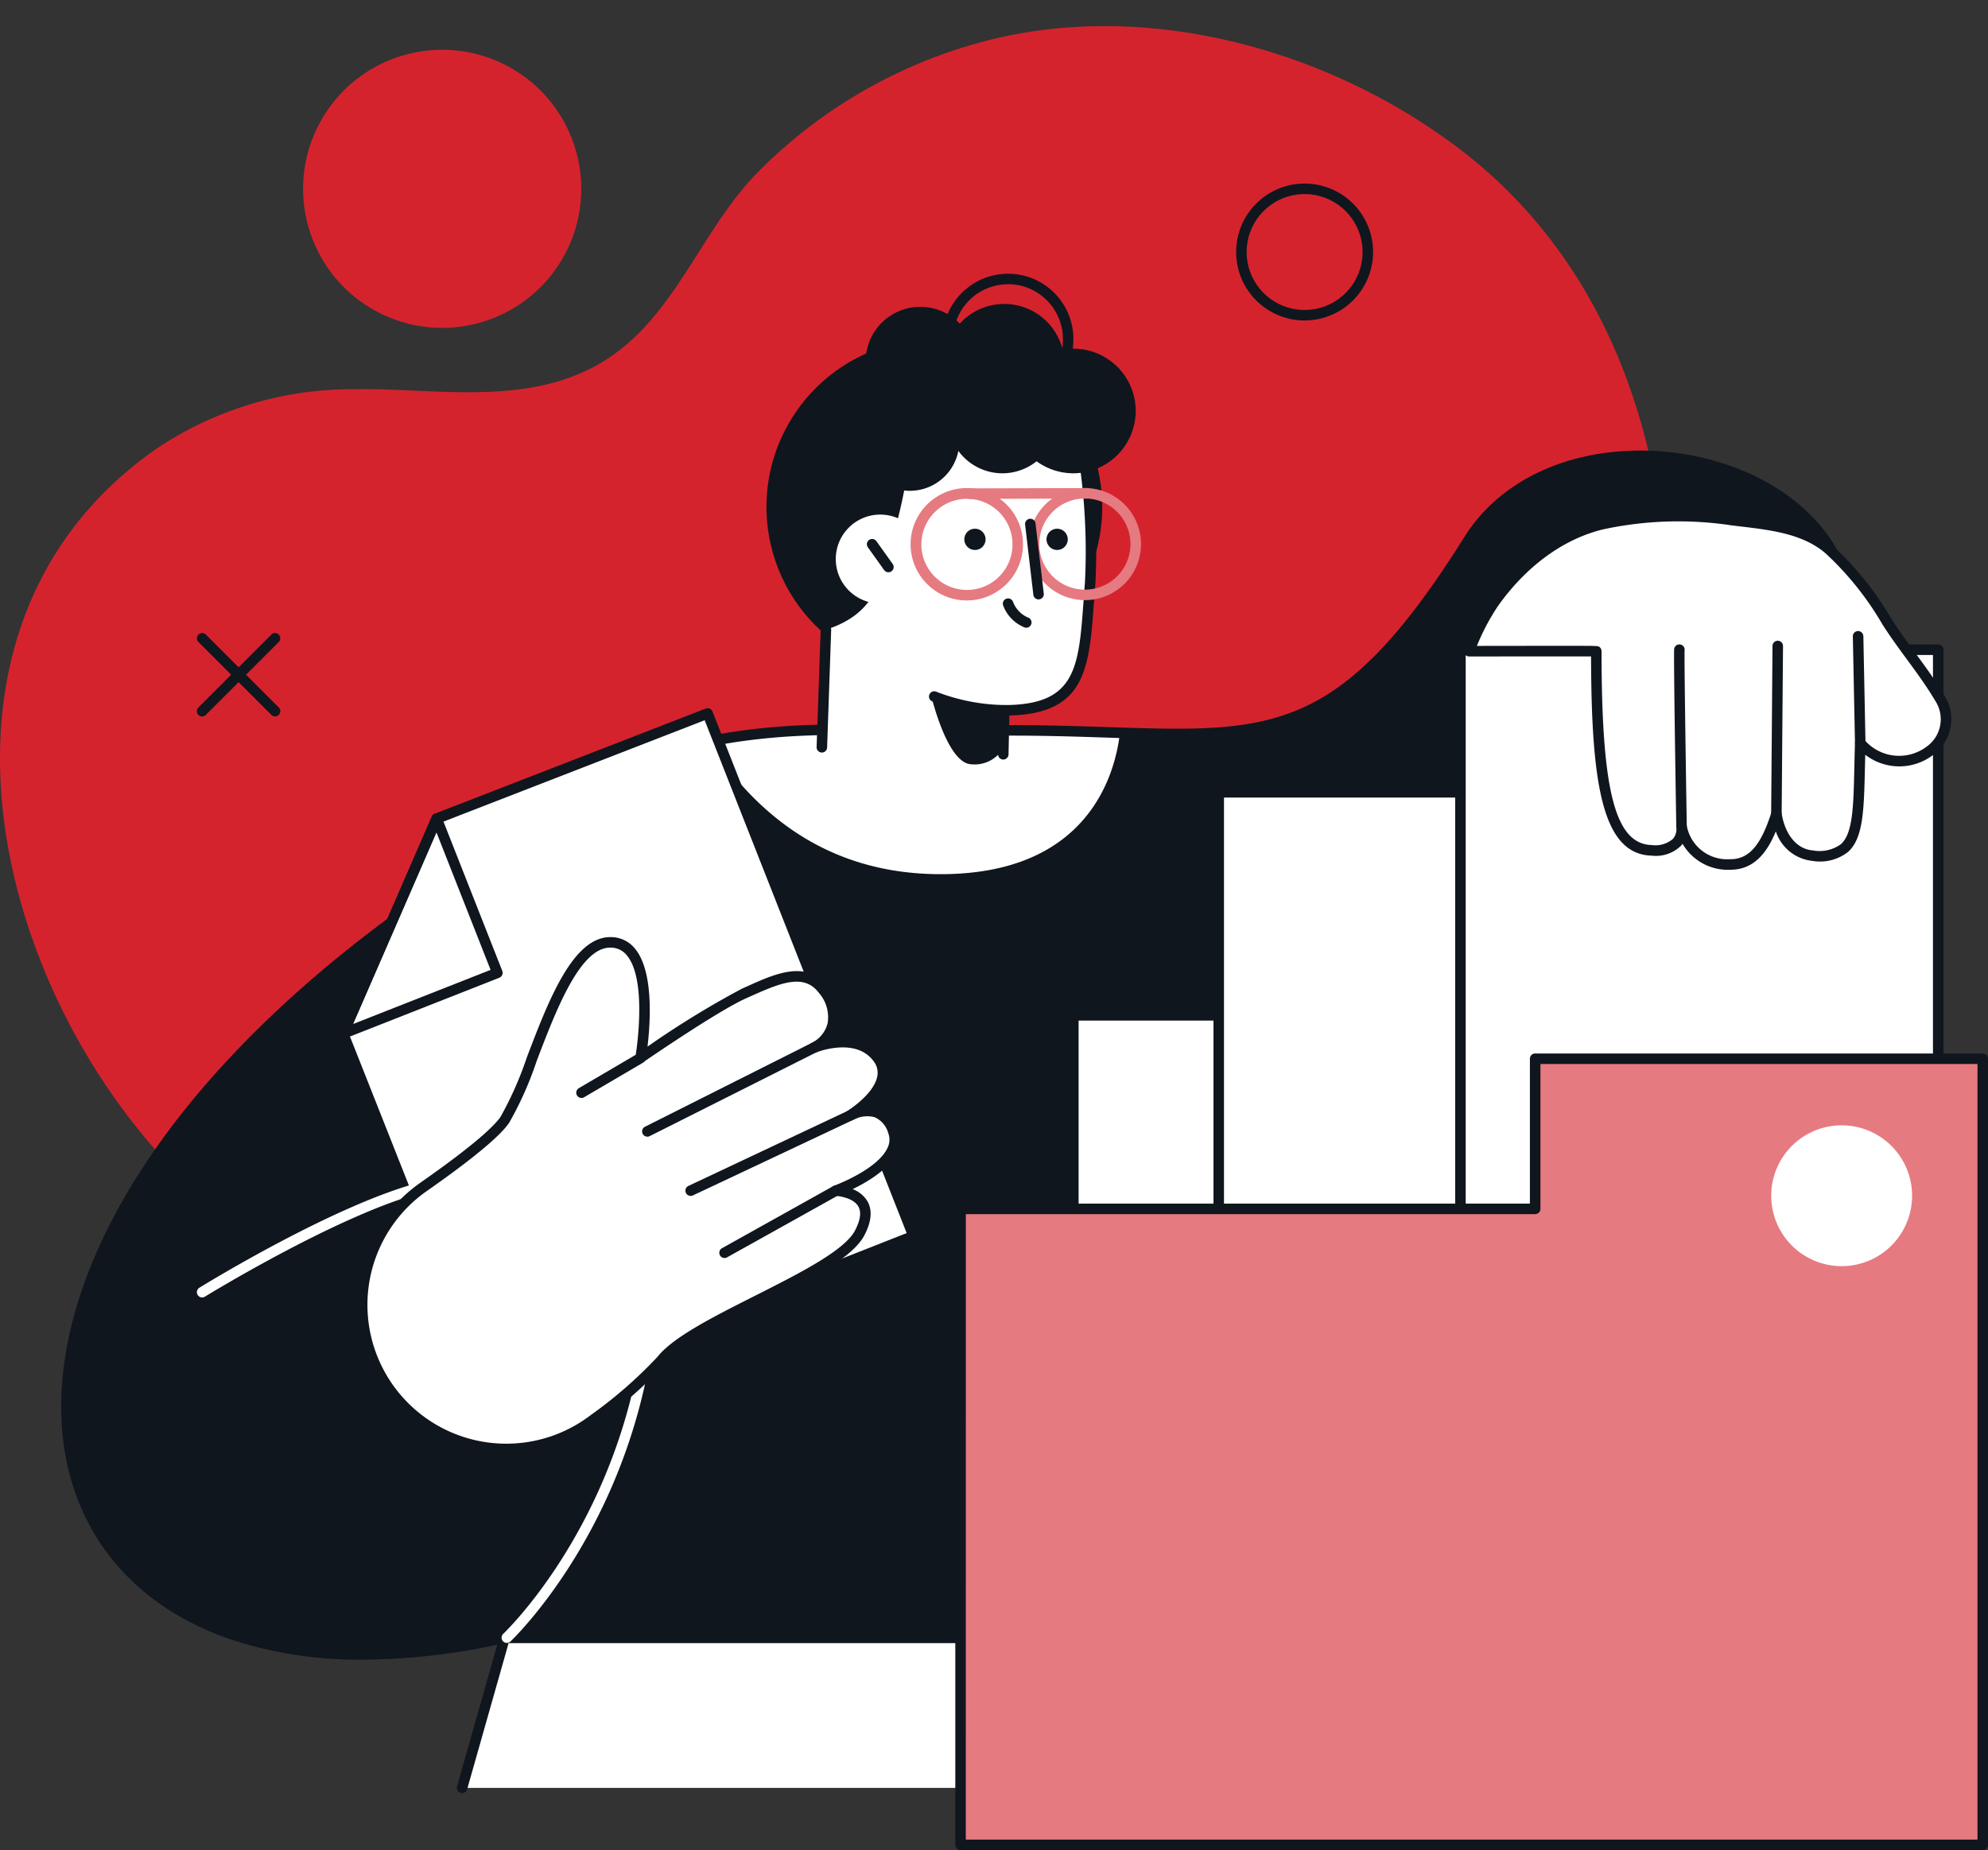
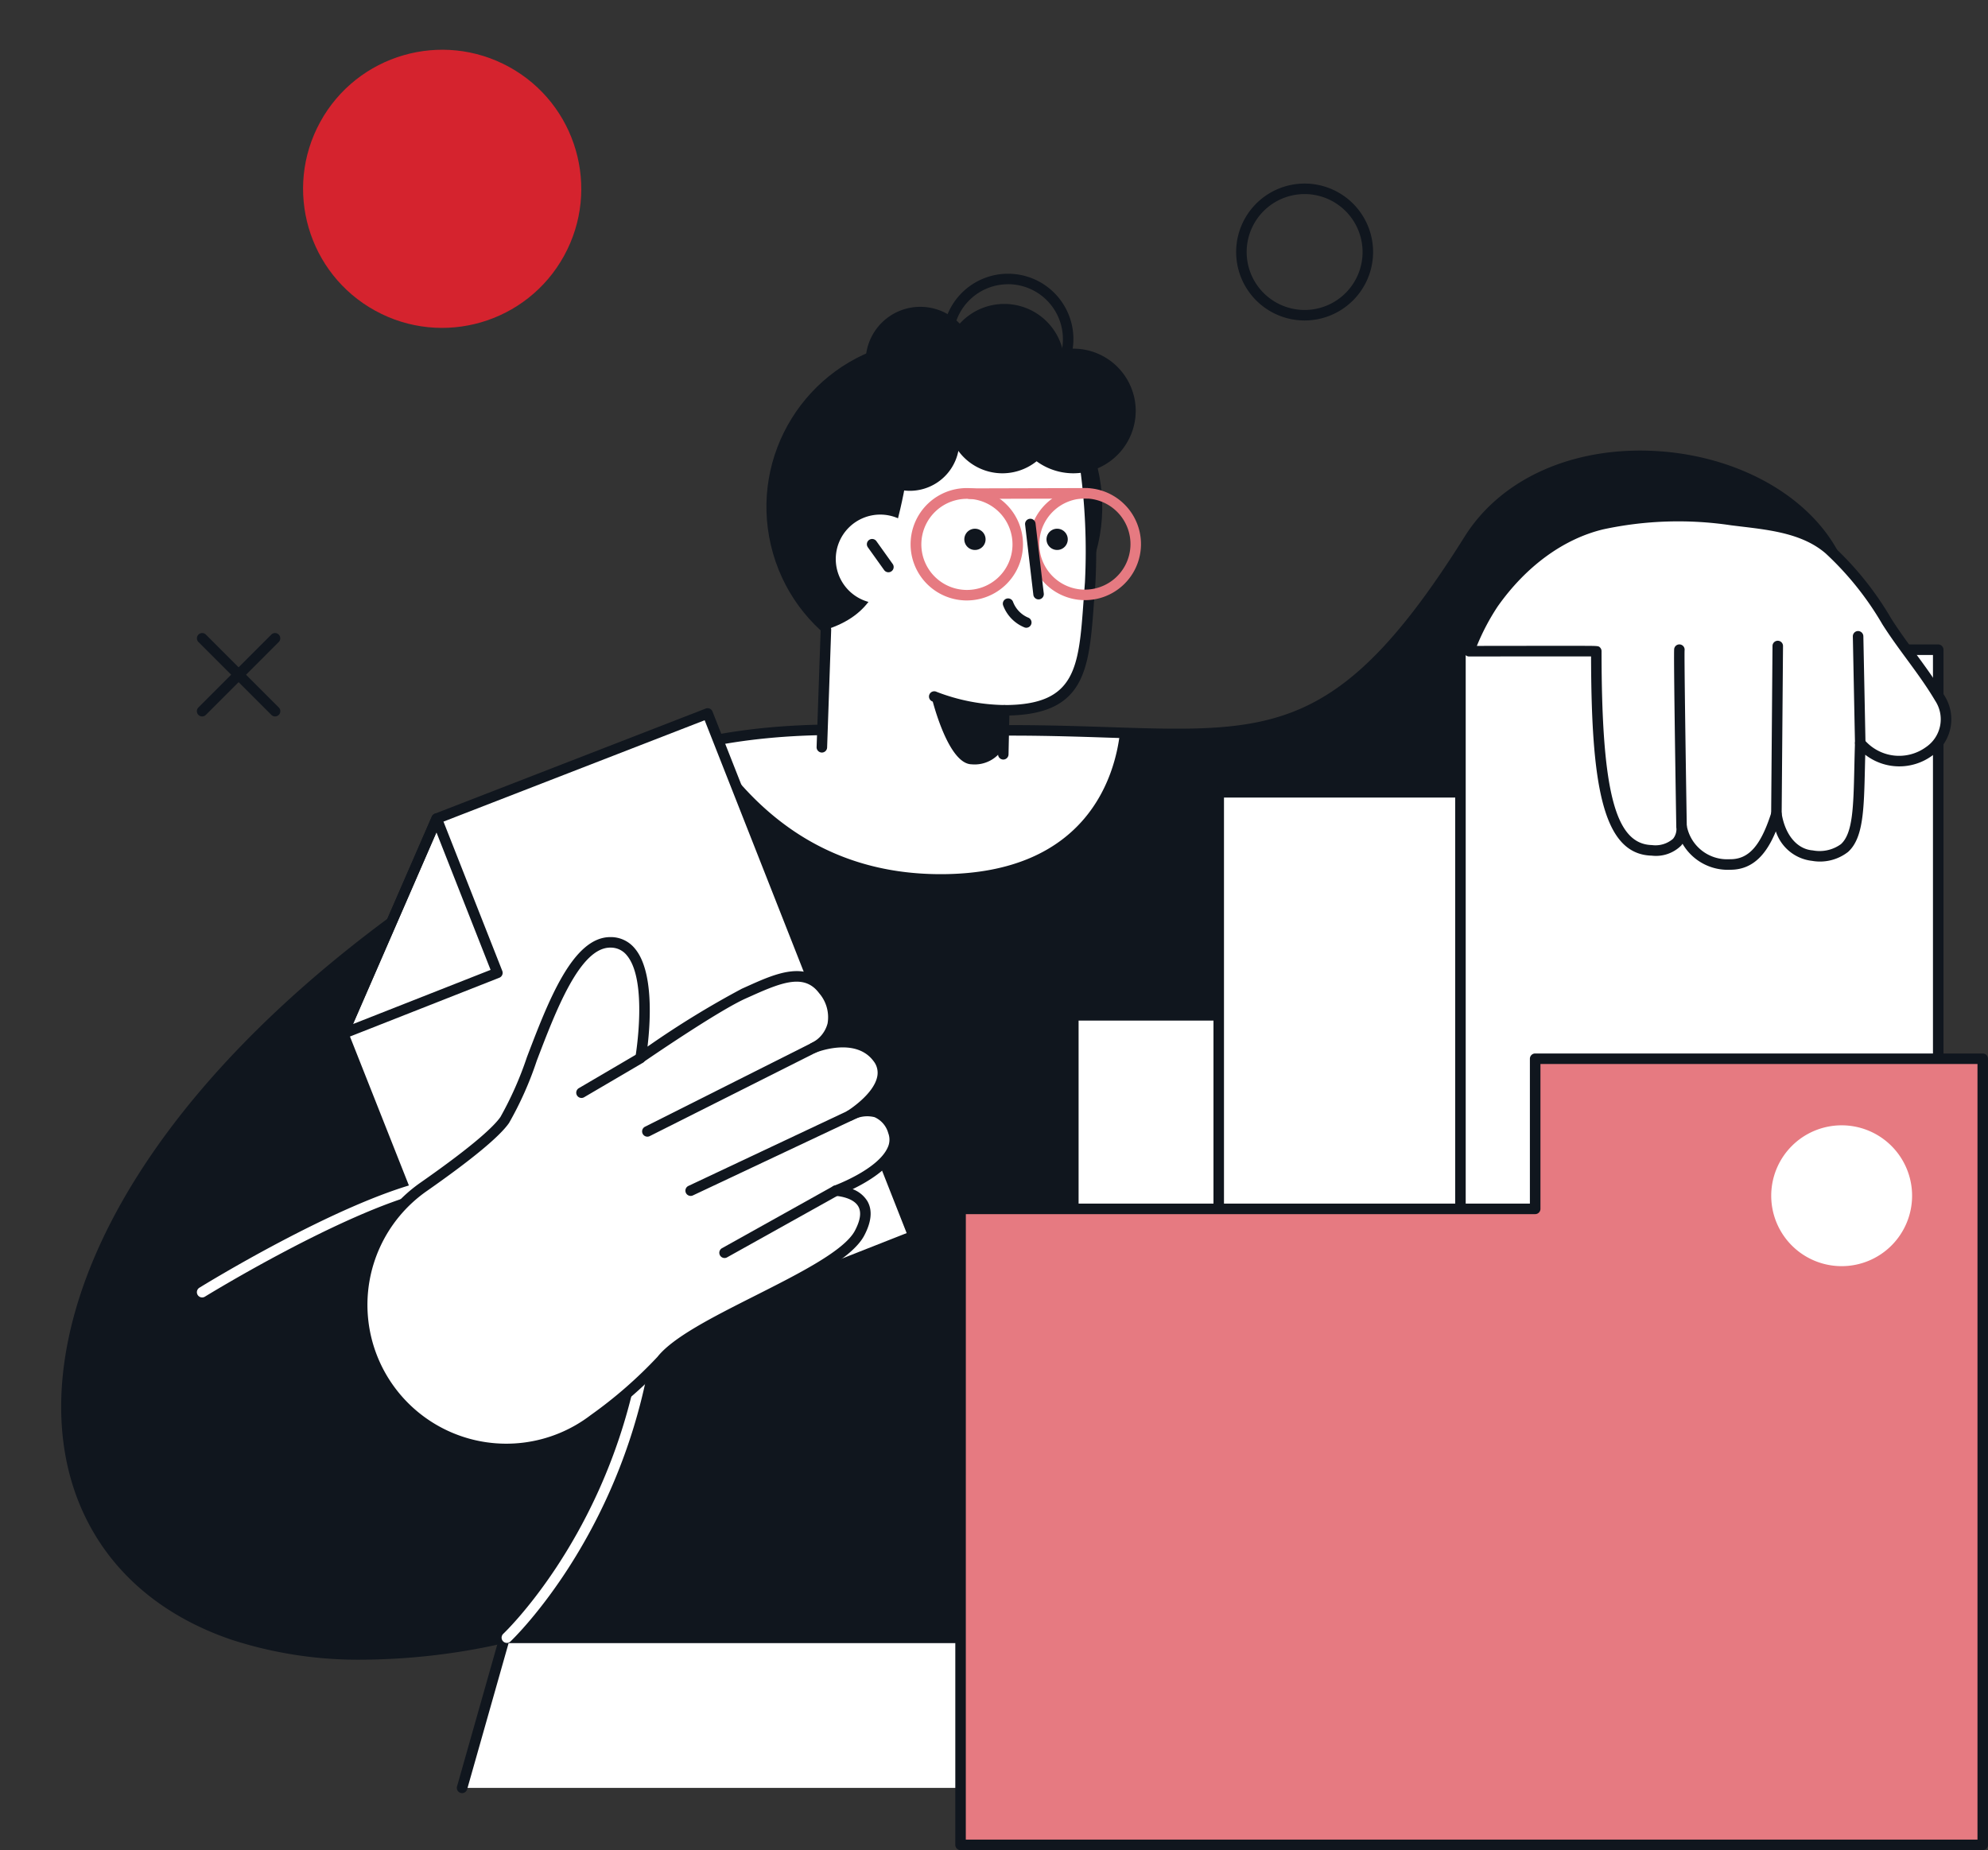
<svg xmlns="http://www.w3.org/2000/svg" width="216.877" height="201.883" viewBox="0 0 216.877 201.883">
  <rect x="0" y="0" width="216.877" height="201.883" fill="#333333" stroke="none" />
  <g id="Gruppe_12309" data-name="Gruppe 12309" transform="translate(0 0)">
-     <path id="Pfad_47623" data-name="Pfad 47623" d="M2534.378,409.788c-13.823-10.624-33.02-16.178-50.231-12.339a54.052,54.052,0,0,0-26.478,14.684c-6.8,6.876-9.43,17.351-18.839,21.732-7.86,3.66-16.9,1.856-25.238,1.988a38.264,38.264,0,0,0-21.987,6.781c-29.659,21.24-15.434,66.388,9.494,84.694,20.367,14.958,48.74,15.926,73.008,14.952,3.2-.128,6.407-.312,9.6-.532,11.156-.769,22.325-3.166,32.322-8.067,15.255-7.481,26.872-21,33.416-36.326C2561.271,469.659,2560.753,430.06,2534.378,409.788Z" transform="translate(-2374.954 -393.382)" fill="#d5232e" />
    <ellipse id="Ellipse_269" data-name="Ellipse 269" cx="15.173" cy="15.173" rx="15.173" ry="15.173" transform="translate(27.635 26.6) rotate(-61.228)" fill="#d5232e" />
    <g id="Gruppe_12308" data-name="Gruppe 12308" transform="translate(6.675 20.03)">
      <path id="Pfad_47624" data-name="Pfad 47624" d="M2529.258,594.766h-92.739l-4.648,16.391h102.368C2531.512,597.2,2529.258,594.766,2529.258,594.766Z" transform="translate(-2388.133 -436.098)" fill="#fff" />
      <path id="Pfad_47625" data-name="Pfad 47625" d="M2431.8,611.656a.565.565,0,0,1-.157-.022.572.572,0,0,1-.4-.708l4.647-16.39a.575.575,0,0,1,.552-.417h92.738a.576.576,0,0,1,.422.183c.1.1,2.4,2.715,5.122,16.67a.573.573,0,1,1-1.125.22c-2.253-11.537-4.194-15.127-4.711-15.926h-92.013l-4.529,15.973A.574.574,0,0,1,2431.8,611.656Z" transform="translate(-2388.059 -436.024)" fill="#10161e" />
      <path id="Pfad_47626" data-name="Pfad 47626" d="M2423.728,496.437c8.288-5.636,16.914-17.375,43.348-17.375l19.794.066c25.45.094,33.236,4.765,49.288-20.843,8.454-13.488,32.685-11.15,39.656,1.446,0,0,9.757,63.2-25.657,74.953a43.565,43.565,0,0,1-31.6-1.729l5.137,45.175H2430.95C2376.437,590.4,2361.4,538.81,2423.728,496.437Z" transform="translate(-2382.564 -419.461)" fill="#10161e" />
      <path id="Pfad_47627" data-name="Pfad 47627" d="M2462.2,484.194c4.607,7.023,12.19,14.481,25.347,14.481,16.153,0,19.046-10.965,19.556-15.431-3.336-.108-7.029-.246-11.2-.261-.016.124-.119-.05-.119-.05l-19.675-.016A70.757,70.757,0,0,0,2462.2,484.194Z" transform="translate(-2391.599 -423.317)" fill="#fff" />
      <path id="Pfad_47628" data-name="Pfad 47628" d="M2415.467,580.458a44.7,44.7,0,0,1-14.436-2.191c-7.78-2.66-13.433-7.619-16.351-14.344-3.813-8.791-2.618-19.96,3.364-31.451,6.638-12.75,18.839-25.4,35.288-36.584l.322.474-.322-.474c1.492-1.014,3.02-2.25,4.638-3.557,7.268-5.873,17.219-13.917,39.033-13.917l19.8.066c3.685.013,7.051.124,10.021.222,17.836.589,25.221.833,38.779-20.8,3.825-6.1,11.274-9.6,19.95-9.367,9.063.247,17.185,4.5,20.692,10.84a.608.608,0,0,1,.065.191,141.38,141.38,0,0,1,.454,33.222c-1.162,10.1-3.592,18.651-7.224,25.42-4.567,8.514-11.052,14.214-19.274,16.943a44.854,44.854,0,0,1-31.1-1.324l5.022,44.162a.574.574,0,0,1-.57.639H2430.94A71.066,71.066,0,0,1,2415.467,580.458Zm8.509-83.622c-35.82,24.355-45.019,51.014-38.244,66.631,5.891,13.579,23.14,18.955,45.018,14.029.126-.014,92.223-.014,92.223-.014l-5.064-44.537a.573.573,0,0,1,.835-.573,43.356,43.356,0,0,0,31.157,1.693c18.008-5.976,23.926-25.816,25.72-41.405a140.186,140.186,0,0,0-.434-32.815c-3.342-5.941-11.049-9.926-19.669-10.16-8.258-.226-15.342,3.076-18.949,8.831-13.907,22.187-22.017,21.918-39.788,21.334-2.962-.1-6.319-.209-9.988-.222L2467,479.561c-21.407,0-31.177,7.9-38.311,13.662-1.636,1.323-3.182,2.573-4.714,3.614Z" transform="translate(-2382.491 -419.387)" fill="#10161e" />
      <rect id="Rechteck_7738" data-name="Rechteck 7738" width="51.137" height="54.04" transform="translate(161.556 144.807) rotate(180)" fill="#fff" />
      <path id="Pfad_47629" data-name="Pfad 47629" d="M2558.218,572.644h-51.137a.574.574,0,0,1-.573-.574V518.03a.573.573,0,0,1,.573-.573h51.137a.573.573,0,0,1,.573.573v54.04A.573.573,0,0,1,2558.218,572.644Zm-50.563-1.147h49.989V518.6h-49.989Z" transform="translate(-2396.663 -427.264)" fill="#10161e" />
      <rect id="Rechteck_7739" data-name="Rechteck 7739" width="51.136" height="55.272" transform="translate(177.416 121.7) rotate(180)" fill="#fff" />
      <path id="Pfad_47630" data-name="Pfad 47630" d="M2576.124,546.4h-51.136a.573.573,0,0,1-.573-.573V490.552a.573.573,0,0,1,.573-.573h51.136a.574.574,0,0,1,.574.573v55.272A.574.574,0,0,1,2576.124,546.4Zm-50.563-1.147h49.99V491.125h-49.99Z" transform="translate(-2398.708 -424.124)" fill="#10161e" />
      <rect id="Rechteck_7740" data-name="Rechteck 7740" width="52.121" height="62.628" transform="translate(204.771 113.493) rotate(180)" fill="#fff" />
      <path id="Pfad_47631" data-name="Pfad 47631" d="M2606.881,536.182H2554.76a.573.573,0,0,1-.573-.574V472.981a.573.573,0,0,1,.573-.573h52.121a.573.573,0,0,1,.574.573v62.628A.574.574,0,0,1,2606.881,536.182Zm-51.548-1.147h50.975v-61.48h-50.975Z" transform="translate(-2402.11 -422.116)" fill="#10161e" />
      <path id="Pfad_47632" data-name="Pfad 47632" d="M2555.951,539.827V523.445h48.826v85.783h-111.51v-69.4Z" transform="translate(-2395.149 -427.948)" fill="#e67a81" />
      <path id="Pfad_47633" data-name="Pfad 47633" d="M2604.7,609.727h-111.51a.573.573,0,0,1-.573-.573v-69.4a.573.573,0,0,1,.573-.573h62.111V523.371a.573.573,0,0,1,.573-.573H2604.7a.574.574,0,0,1,.573.573v85.783A.574.574,0,0,1,2604.7,609.727Zm-110.937-1.146H2604.13V523.944h-47.678v15.809a.574.574,0,0,1-.574.574h-62.111Z" transform="translate(-2395.075 -427.874)" fill="#10161e" />
      <g id="Gruppe_12299" data-name="Gruppe 12299" transform="translate(30.187 57.247)">
        <path id="Pfad_47634" data-name="Pfad 47634" d="M2479.439,537.932l-46.271,18.222-15.948-40.315,10.2-23.457,29.561-11.474Z" transform="translate(-2416.646 -480.335)" fill="#fff" />
        <path id="Pfad_47635" data-name="Pfad 47635" d="M2433.094,556.654a.573.573,0,0,1-.533-.363l-15.948-40.314a.58.58,0,0,1,.007-.44l10.2-23.457a.574.574,0,0,1,.319-.306L2456.7,480.3a.573.573,0,0,1,.74.324l22.457,57.024a.575.575,0,0,1-.323.744L2433.3,556.613A.559.559,0,0,1,2433.094,556.654Zm-15.328-40.878,15.65,39.561,45.206-17.8-22.037-55.961-28.807,11.182Z" transform="translate(-2416.573 -480.261)" fill="#10161e" />
        <path id="Pfad_47636" data-name="Pfad 47636" d="M2417.146,517.819a.574.574,0,0,1-.526-.8l10.2-23.457a.6.6,0,0,1,.535-.345.571.571,0,0,1,.524.363l6.627,16.83a.574.574,0,0,1-.323.743l-16.83,6.627A.562.562,0,0,1,2417.146,517.819Zm10.176-22.533-9.1,20.919,15.008-5.91Z" transform="translate(-2416.572 -481.741)" fill="#10161e" />
      </g>
      <g id="Gruppe_12300" data-name="Gruppe 12300" transform="translate(153.021 35.734)">
        <path id="Pfad_47637" data-name="Pfad 47637" d="M2607.241,476.455c-1.723-2.919-3.959-5.5-5.772-8.356a34.491,34.491,0,0,0-6.291-7.855c-2.879-2.486-7-2.752-10.608-3.205a39.681,39.681,0,0,0-14.151.446c-4.891,1.168-9.021,4.6-11.873,8.65a27.457,27.457,0,0,0-2.646,5.209s13.876-.02,13.876,0c0,14.661,1.241,21.608,6.054,21.731,3.75.1,3.243-2.648,3.243-2.648a5.057,5.057,0,0,0,5.2,4.185c2.861.079,4.165-2.413,5.148-5.5.4,2.506,1.808,4.384,3.929,4.542,5.525.412,4.935-3.665,5.217-12.284C2602.812,486.069,2610.232,481.523,2607.241,476.455Z" transform="translate(-2555.327 -456.046)" fill="#fff" />
        <path id="Pfad_47638" data-name="Pfad 47638" d="M2584.334,495.113a5.707,5.707,0,0,1-5.223-2.833c-.046.066-.1.13-.149.194a3.91,3.91,0,0,1-3.219,1.1c-5.455-.138-6.582-8.064-6.612-21.736-2.15-.008-10.039,0-13.3.005a.574.574,0,0,1-.538-.774,27.717,27.717,0,0,1,2.715-5.338c3.258-4.623,7.593-7.775,12.209-8.878a39.989,39.989,0,0,1,14.356-.457c.342.043.686.083,1.034.125,3.345.4,7.137.849,9.877,3.216a34.435,34.435,0,0,1,6.4,7.98c.809,1.277,1.725,2.526,2.612,3.732,1.088,1.483,2.213,3.016,3.17,4.639a4.819,4.819,0,0,1-1.324,6.576,6.075,6.075,0,0,1-7.3-.1q-.018.732-.034,1.415c-.106,4.625-.176,7.681-1.839,9.189a4.981,4.981,0,0,1-3.923.976,4.706,4.706,0,0,1-3.958-3.217C2588.344,493.2,2586.935,495.113,2584.334,495.113Zm-4.762-4.806a4.476,4.476,0,0,0,4.646,3.658c2.083.049,3.415-1.423,4.586-5.106a.573.573,0,0,1,1.112.082c.383,2.377,1.688,3.933,3.406,4.061a3.958,3.958,0,0,0,3.068-.682c1.3-1.177,1.364-4.038,1.463-8.367.019-.84.039-1.733.069-2.682a.574.574,0,0,1,1-.366,4.985,4.985,0,0,0,6.736.833,3.674,3.674,0,0,0,1.015-5.067c-.928-1.575-2.036-3.084-3.107-4.543-.9-1.223-1.825-2.488-2.656-3.8a33.441,33.441,0,0,0-6.181-7.727c-2.473-2.137-5.925-2.547-9.263-2.944l-1.041-.127a38.9,38.9,0,0,0-13.947.435c-4.345,1.037-8.442,4.029-11.538,8.423a24.549,24.549,0,0,0-2.267,4.3c1.239,0,3.659-.005,6.082-.007,1.734,0,3.466,0,4.77,0,2.407,0,2.407,0,2.581.176a.575.575,0,0,1,.169.406c0,15.321,1.488,21.056,5.494,21.158a2.926,2.926,0,0,0,2.309-.689,1.713,1.713,0,0,0,.355-1.284.573.573,0,1,1,1.137-.148Z" transform="translate(-2555.253 -455.972)" fill="#10161e" />
        <path id="Pfad_47639" data-name="Pfad 47639" d="M2593.676,491.429a.575.575,0,0,1-.574-.577l.148-18.358a.574.574,0,0,1,1.147.01l-.148,18.357A.573.573,0,0,1,2593.676,491.429Z" transform="translate(-2559.578 -457.795)" fill="#10161e" />
        <path id="Pfad_47640" data-name="Pfad 47640" d="M2581.958,492.8a.574.574,0,0,1-.573-.564c-.092-5.676-.3-18.924-.227-19.353a.573.573,0,0,1,1.134.164c-.042.64.119,11.8.239,19.171a.574.574,0,0,1-.564.583Z" transform="translate(-2558.211 -457.85)" fill="#10161e" />
        <path id="Pfad_47641" data-name="Pfad 47641" d="M2603.971,483.553a.573.573,0,0,1-.573-.562l-.234-11.65a.573.573,0,0,1,.562-.585.582.582,0,0,1,.585.561l.233,11.65a.572.572,0,0,1-.562.585Z" transform="translate(-2560.728 -457.662)" fill="#10161e" />
      </g>
      <path id="Pfad_47642" data-name="Pfad 47642" d="M2534.677,430.568a7.47,7.47,0,1,1,7.47-7.47A7.478,7.478,0,0,1,2534.677,430.568Zm0-13.793A6.323,6.323,0,1,0,2541,423.1,6.331,6.331,0,0,0,2534.677,416.775Z" transform="translate(-2399.027 -415.628)" fill="#10161e" />
      <path id="Pfad_47643" data-name="Pfad 47643" d="M2608.479,539.333a7.684,7.684,0,1,1-7.684-7.685A7.685,7.685,0,0,1,2608.479,539.333Z" transform="translate(-2406.558 -428.885)" fill="#fff" />
      <path id="Pfad_47644" data-name="Pfad 47644" d="M2399.777,551.222a.573.573,0,0,1-.3-1.061c.61-.376,15.01-9.222,24.334-11.569a.573.573,0,1,1,.28,1.112c-9.152,2.3-23.864,11.342-24.01,11.432A.572.572,0,0,1,2399.777,551.222Z" transform="translate(-2384.4 -429.677)" fill="#fff" />
      <path id="Pfad_47645" data-name="Pfad 47645" d="M2437.309,591.662a.574.574,0,0,1-.392-.993c.105-.1,10.525-9.993,14.375-27.64a.574.574,0,1,1,1.121.245c-3.932,18.014-14.606,28.134-14.714,28.234A.566.566,0,0,1,2437.309,591.662Z" transform="translate(-2388.689 -432.42)" fill="#fff" />
      <g id="Gruppe_12303" data-name="Gruppe 12303" transform="translate(32.219 82.226)">
        <path id="Pfad_47646" data-name="Pfad 47646" d="M2477.49,529.739c-1.365-3.7-4.735-1.719-4.735-1.719s5.335-3.245,3.044-6.308-6.985-1.1-6.985-1.1c1.987-1,3.162-3.483,1.057-6.3s-5.536-1.005-8.662.38-11.271,7-11.271,7,2.165-12.584-3.319-12.579-8.657,15.253-11.509,19.381c-1.141,1.651-4.826,4.484-8.837,7.291a15.723,15.723,0,1,0,18.575,25.362,50.6,50.6,0,0,0,7.372-6.446c3.431-4.345,19.246-9.413,21.6-13.855s-2.581-4.639-2.581-4.639S2478.854,533.437,2477.49,529.739Z" transform="translate(-2418.942 -508.536)" fill="#fff" />
        <path id="Pfad_47647" data-name="Pfad 47647" d="M2435.157,564.9a16.294,16.294,0,0,1-9.291-29.663c6.009-4.2,8.045-6.206,8.7-7.147a37.775,37.775,0,0,0,2.891-6.535c2.341-6.136,4.995-13.09,9.088-13.094a3.367,3.367,0,0,1,2.684,1.243c2.083,2.471,1.69,8.135,1.382,10.707a99.678,99.678,0,0,1,10.292-6.318l.635-.285c3.038-1.365,6.481-2.912,8.719.085a5.031,5.031,0,0,1,1.117,4.252,4.13,4.13,0,0,1-.536,1.266,5.455,5.455,0,0,1,5.346,1.881,3.177,3.177,0,0,1,.625,2.593,6.061,6.061,0,0,1-1.83,2.972,3.228,3.228,0,0,1,.785.172,3.754,3.754,0,0,1,2.19,2.436,3.143,3.143,0,0,1-.125,2.49c-.842,1.816-3.213,3.22-4.84,4.008a3.214,3.214,0,0,1,1.612,1.316c.566.984.447,2.247-.351,3.756-1.326,2.5-6.224,4.977-11.412,7.6-4.277,2.159-8.7,4.392-10.242,6.347a49.237,49.237,0,0,1-7.473,6.544A16.4,16.4,0,0,1,2435.157,564.9Zm11.388-55.292c-3.307,0-5.92,6.852-8.02,12.355a37.511,37.511,0,0,1-3.019,6.778c-1.025,1.481-4.045,3.982-8.982,7.435a15.149,15.149,0,1,0,17.9,24.436,48.377,48.377,0,0,0,7.271-6.346c1.7-2.153,6.035-4.342,10.626-6.659,4.8-2.422,9.76-4.927,10.915-7.109.6-1.137.728-2.028.371-2.647-.6-1.048-2.45-1.151-2.469-1.152a.573.573,0,0,1-.172-1.112c.048-.017,4.721-1.74,5.824-4.118a2,2,0,0,0,.087-1.609,2.681,2.681,0,0,0-1.5-1.751,3.3,3.3,0,0,0-2.413.329.574.574,0,0,1-.588-.985c.03-.018,2.918-1.8,3.3-3.788a2.044,2.044,0,0,0-.418-1.686c-1.993-2.664-6.261-.93-6.3-.912a.573.573,0,0,1-.478-1.041,3.3,3.3,0,0,0,1.775-2.146,4,4,0,0,0-.922-3.3c-1.569-2.1-3.921-1.258-7.328.274l-.642.287c-3.042,1.348-11.1,6.89-11.178,6.946a.573.573,0,0,1-.89-.57c.014-.082,1.393-8.3-.947-11.074A2.235,2.235,0,0,0,2446.545,509.609Z" transform="translate(-2418.866 -508.462)" fill="#10161e" />
        <g id="Gruppe_12302" data-name="Gruppe 12302" transform="translate(23.965 10.973)">
          <g id="Gruppe_12301" data-name="Gruppe 12301">
            <path id="Pfad_47648" data-name="Pfad 47648" d="M2454.616,531.653a.574.574,0,0,1-.259-1.086l19.2-9.655a.573.573,0,0,1,.514,1.024l-19.2,9.656A.567.567,0,0,1,2454.616,531.653Z" transform="translate(-2446.851 -520.85)" fill="#10161e" />
            <path id="Pfad_47649" data-name="Pfad 47649" d="M2446.5,527.644a.574.574,0,0,1-.291-1.068l6.408-3.76a.573.573,0,0,1,.58.989l-6.408,3.76A.573.573,0,0,1,2446.5,527.644Z" transform="translate(-2445.922 -521.066)" fill="#10161e" />
            <path id="Pfad_47650" data-name="Pfad 47650" d="M2459.95,538.992a.573.573,0,0,1-.245-1.092l19.81-9.338A.573.573,0,1,1,2480,529.6l-19.81,9.339A.568.568,0,0,1,2459.95,538.992Z" transform="translate(-2447.46 -521.725)" fill="#10161e" />
            <path id="Pfad_47651" data-name="Pfad 47651" d="M2464.123,546.974a.573.573,0,0,1-.28-1.073l12.142-6.778a.574.574,0,0,1,.559,1L2464.4,546.9A.577.577,0,0,1,2464.123,546.974Z" transform="translate(-2447.937 -522.93)" fill="#10161e" />
          </g>
        </g>
      </g>
      <ellipse id="Ellipse_270" data-name="Ellipse 270" cx="18.315" cy="18.315" rx="18.315" ry="18.315" transform="translate(73.236 21.642) rotate(-13.223)" fill="#10161e" />
      <path id="Pfad_47652" data-name="Pfad 47652" d="M2476.624,467.977c5.04-1.616,6.005-4.869,7.063-9.163,0,0,2.168-7.282,1.887-10.282-.087-.927,19.113-1.353,19.2.438.047.919,1.157,7.892.677,13.856-.69,8.585-.276,13.946-9.379,13.946l-.1,7.166-19.794-.066Z" transform="translate(-2393.196 -419.296)" fill="#fff" />
      <path id="Pfad_47653" data-name="Pfad 47653" d="M2498.454,482.233a.575.575,0,0,1-.573-.585l.1-4.8a.574.574,0,0,1,.574-.562c7.833,0,8.125-4.047,8.656-11.393.047-.653.1-1.329.151-2.025a67.531,67.531,0,0,0-.555-12.634c-.069-.575-.114-.956-.123-1.147a.573.573,0,0,1,1.145-.058c.007.153.055.557.116,1.07a68.716,68.716,0,0,1,.56,12.862c-.056.693-.1,1.366-.152,2.015-.53,7.341-.885,12.243-9.238,12.451l-.09,4.249A.574.574,0,0,1,2498.454,482.233Z" transform="translate(-2395.676 -419.382)" fill="#10161e" />
      <path id="Pfad_47654" data-name="Pfad 47654" d="M2476.106,483.921a.577.577,0,0,1-.573-.593l.444-12.833a.573.573,0,0,1,1.146.04l-.443,12.833A.574.574,0,0,1,2476.106,483.921Z" transform="translate(-2393.122 -421.834)" fill="#10161e" />
      <path id="Pfad_47655" data-name="Pfad 47655" d="M2497.584,480.824a21.984,21.984,0,0,1-7.866-1.549.573.573,0,1,1,.483-1.039,21.291,21.291,0,0,0,7.405,1.442.573.573,0,0,1-.022,1.146Z" transform="translate(-2394.705 -422.776)" fill="#10161e" />
      <path id="Pfad_47656" data-name="Pfad 47656" d="M2497.557,484.349a3.616,3.616,0,0,1-3.51,1.857c-2.664-.059-4.4-7.5-4.4-7.5l7.968,1.607Z" transform="translate(-2394.735 -422.836)" fill="#10161e" />
      <g id="Gruppe_12304" data-name="Gruppe 12304" transform="translate(84.502 36.121)">
        <path id="Pfad_47657" data-name="Pfad 47657" d="M2477.894,461.26a4.851,4.851,0,1,0,4.852-4.851A4.852,4.852,0,0,0,2477.894,461.26Z" transform="translate(-2477.894 -456.409)" fill="#fff" />
        <path id="Pfad_47658" data-name="Pfad 47658" d="M2484.075,463.046a.574.574,0,0,1-.466-.239l-1.777-2.487a.573.573,0,0,1,.933-.667l1.776,2.487a.573.573,0,0,1-.467.906Z" transform="translate(-2478.332 -456.752)" fill="#10161e" />
      </g>
      <path id="Pfad_47659" data-name="Pfad 47659" d="M2501.029,469.935a.555.555,0,0,1-.173-.028,4.153,4.153,0,0,1-2.359-2.427.574.574,0,0,1,1.081-.384,3.037,3.037,0,0,0,1.624,1.719.573.573,0,0,1-.173,1.119Z" transform="translate(-2395.743 -421.466)" fill="#10161e" />
      <path id="Pfad_47660" data-name="Pfad 47660" d="M2496.04,459.423a1.159,1.159,0,1,1-1.041-1.267A1.159,1.159,0,0,1,2496.04,459.423Z" transform="translate(-2395.201 -420.487)" fill="#10161e" />
      <path id="Pfad_47661" data-name="Pfad 47661" d="M2506.163,459.423a1.159,1.159,0,1,1-1.041-1.267A1.16,1.16,0,0,1,2506.163,459.423Z" transform="translate(-2396.358 -420.487)" fill="#10161e" />
      <g id="Gruppe_12305" data-name="Gruppe 12305" transform="translate(92.69 33.219)">
        <path id="Pfad_47662" data-name="Pfad 47662" d="M2494.287,454.323a.574.574,0,0,1,0-1.147l12.87-.035a.573.573,0,1,1,0,1.146l-12.87.035Z" transform="translate(-2487.89 -453.134)" fill="#e67a81" />
-         <path id="Pfad_47663" data-name="Pfad 47663" d="M2493.261,465.409c-.1,0-.207,0-.311-.007a6.131,6.131,0,1,1,.311.007Zm-4.969-6.368a4.972,4.972,0,1,0,5.215-4.716,4.977,4.977,0,0,0-5.215,4.716Z" transform="translate(-2487.138 -453.138)" fill="#e67a81" />
+         <path id="Pfad_47663" data-name="Pfad 47663" d="M2493.261,465.409c-.1,0-.207,0-.311-.007a6.131,6.131,0,1,1,.311.007m-4.969-6.368a4.972,4.972,0,1,0,5.215-4.716,4.977,4.977,0,0,0-5.215,4.716Z" transform="translate(-2487.138 -453.138)" fill="#e67a81" />
        <path id="Pfad_47664" data-name="Pfad 47664" d="M2507.791,465.37c-.1,0-.206,0-.311-.008a6.115,6.115,0,1,1,.311.008ZM2502.822,459a4.973,4.973,0,1,0,5.216-4.716,4.977,4.977,0,0,0-5.216,4.716Z" transform="translate(-2488.799 -453.133)" fill="#e67a81" />
      </g>
      <path id="Pfad_47665" data-name="Pfad 47665" d="M2502.681,465.722a.574.574,0,0,1-.569-.507l-.9-7.661a.573.573,0,0,1,1.138-.134l.9,7.66a.573.573,0,0,1-.5.637A.548.548,0,0,1,2502.681,465.722Z" transform="translate(-2396.056 -420.346)" fill="#10161e" />
      <path id="Pfad_47666" data-name="Pfad 47666" d="M2486.339,452.091a5.383,5.383,0,1,1,5.382-5.383A5.4,5.4,0,0,1,2486.339,452.091Z" transform="translate(-2393.742 -418.564)" fill="#10161e" />
      <path id="Pfad_47667" data-name="Pfad 47667" d="M2497.658,449.784a5.962,5.962,0,1,1,5.962-5.962A5.979,5.979,0,0,1,2497.658,449.784Z" transform="translate(-2394.969 -418.168)" fill="#10161e" />
      <path id="Pfad_47668" data-name="Pfad 47668" d="M2487.537,442.737a5.962,5.962,0,1,1,5.961-5.962A5.98,5.98,0,0,1,2487.537,442.737Z" transform="translate(-2393.813 -417.363)" fill="#10161e" />
      <path id="Pfad_47669" data-name="Pfad 47669" d="M2506.283,449.567a6.8,6.8,0,1,1,6.8-6.8A6.82,6.82,0,0,1,2506.283,449.567Z" transform="translate(-2395.859 -417.952)" fill="#10161e" />
      <path id="Pfad_47670" data-name="Pfad 47670" d="M2497.8,443.573a6.558,6.558,0,1,1,6.558-6.559A6.577,6.577,0,0,1,2497.8,443.573Z" transform="translate(-2394.917 -417.322)" fill="#10161e" />
      <path id="Pfad_47671" data-name="Pfad 47671" d="M2498.192,441a7.132,7.132,0,1,1,7.131-7.132A7.141,7.141,0,0,1,2498.192,441Zm0-13.117a5.985,5.985,0,1,0,5.985,5.985A5.992,5.992,0,0,0,2498.192,427.879Z" transform="translate(-2394.896 -416.897)" fill="#10161e" />
      <g id="Gruppe_12307" data-name="Gruppe 12307" transform="translate(14.803 49.048)">
        <g id="Gruppe_12306" data-name="Gruppe 12306">
          <path id="Pfad_47672" data-name="Pfad 47672" d="M2407.728,480.1a.571.571,0,0,1-.4-.167l-7.952-7.952a.573.573,0,0,1,.811-.811l7.951,7.951a.573.573,0,0,1-.406.979Z" transform="translate(-2399.203 -471.003)" fill="#10161e" />
          <path id="Pfad_47673" data-name="Pfad 47673" d="M2399.777,480.1a.573.573,0,0,1-.406-.979l7.952-7.951a.573.573,0,0,1,.81.811l-7.951,7.952A.574.574,0,0,1,2399.777,480.1Z" transform="translate(-2399.203 -471.003)" fill="#10161e" />
        </g>
      </g>
    </g>
  </g>
</svg>